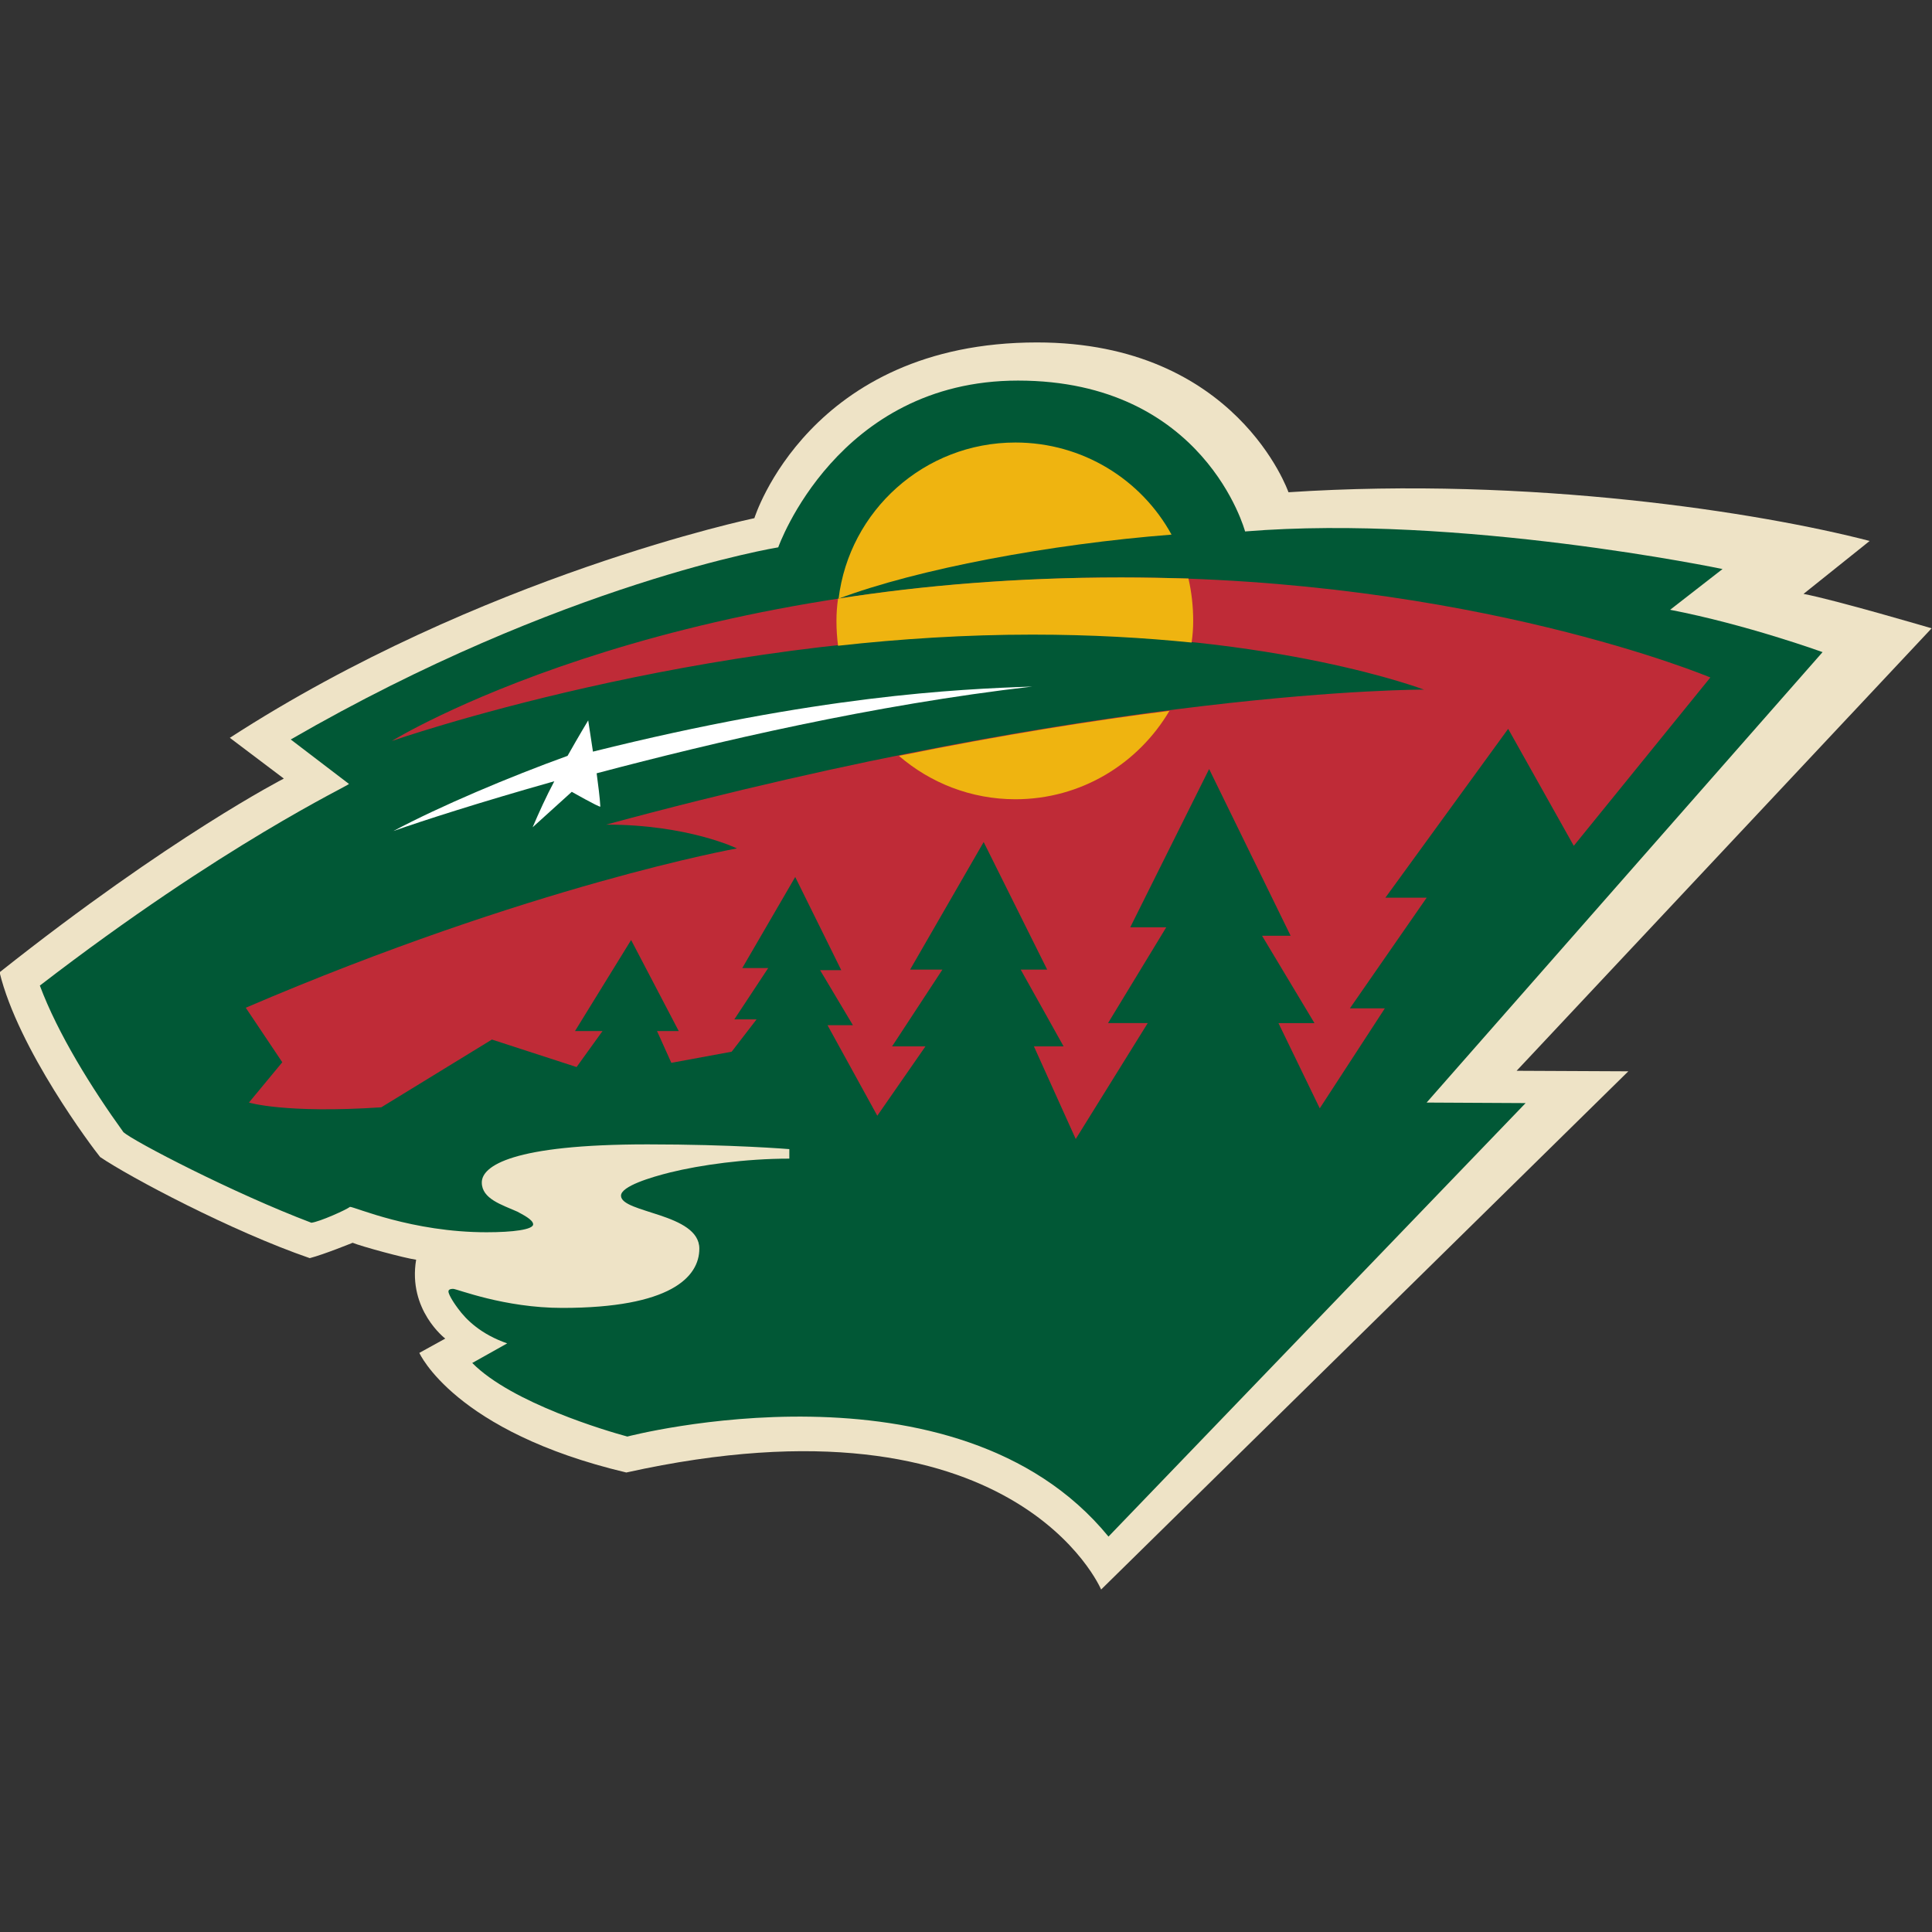
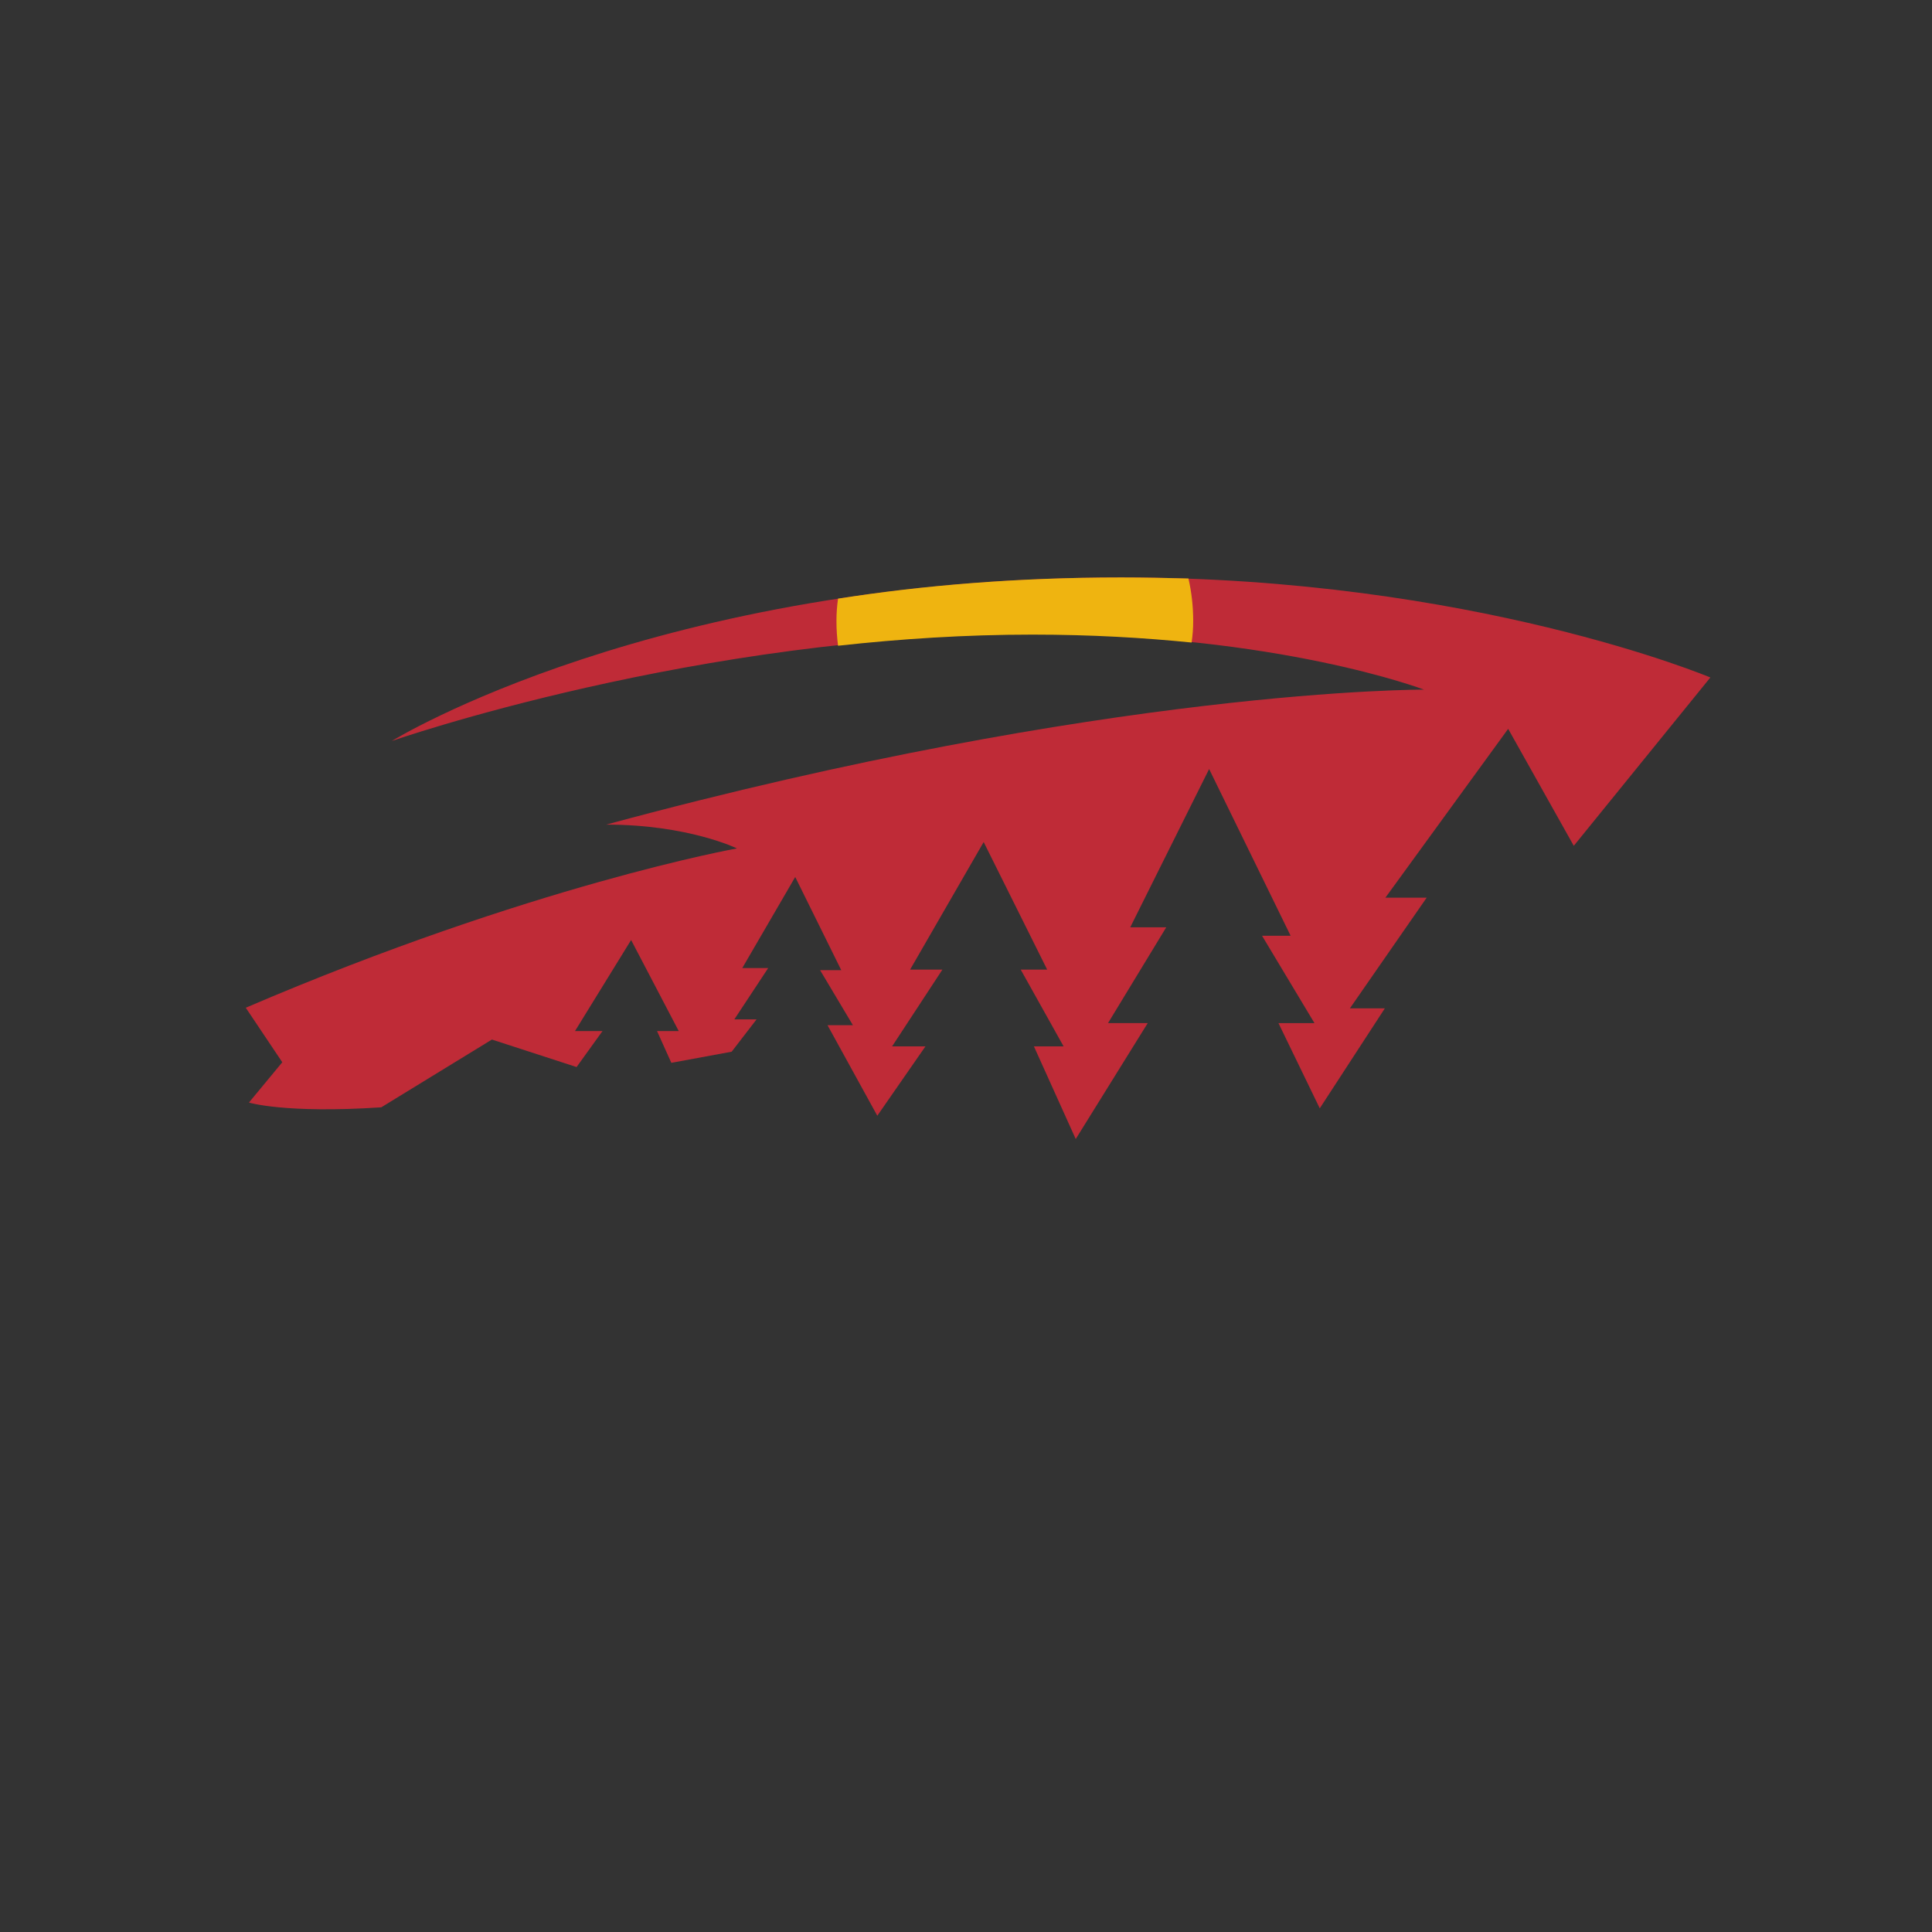
<svg xmlns="http://www.w3.org/2000/svg" version="1.1" id="Layer_1" x="0px" y="0px" viewBox="0 0 512 512" style="enable-background:new 0 0 512 512;" xml:space="preserve">
  <rect x="0" y="0" width="512" height="512" fill="#333333" stroke="none" />
  <style type="text/css">
	.st0{fill:#EEE3C6;}
	.st1{fill:#015836;}
	.st2{fill:#BF2B37;}
	.st3{fill:#EFB410;}
	.st4{fill:#FFFFFF;}
</style>
  <g id="XMLID_1_">
-     <path id="XMLID_3_" class="st0" d="M291.81,421.24l139.71-137.33l-29.6-0.14L511.9,166.51c0,0-25.67-7.57-33.95-9.12l17.53-14.03   c-29.18-7.57-89.78-17.11-154.02-12.91c0,0-13.75-39.7-66.63-39.7c-60.46,0-74.91,46.57-74.91,46.57s-72.52,15.15-139.01,58.21   l14.31,10.8c0,0-29.88,15.29-75.33,51.34c4.91,20.34,24.69,46.57,26.65,48.96c7.86,5.33,34.79,19.64,55.55,26.79   c3.79-0.98,11.36-4.07,11.36-4.07c2.38,0.98,13.75,4.07,16.83,4.49c-2.24,13.33,7.72,20.9,7.72,20.9l-6.87,3.79   c0,0,9.26,20.9,54.85,31.7C269.09,367.38,291.81,421.24,291.81,421.24" />
-     <path id="XMLID_4_" class="st1" d="M10.56,261.19c4.77,12.76,13.75,27.21,22.16,38.86c2.67,2.38,29.04,16.13,49.8,23.99   c2.24-0.28,9.12-3.37,10.24-4.21c1.26,0,16.41,6.73,36.19,6.73c7.01,0,12.34-0.7,12.34-2.1c0-1.26-2.95-2.67-4.21-3.37   c-4.07-1.82-9.4-3.37-9.4-7.72c0-4.35,8-10.1,43.91-10.1c22.58,0,37.59,1.26,37.59,1.26v2.52c-11.64,0-23.57,1.68-31.56,3.65   c-5.05,1.26-13.05,3.65-13.05,6.17c0,4.63,20.76,4.63,20.76,14.03c0,7.57-7.72,15.71-36.33,15.71c-15.43,0-27.91-5.05-28.9-5.05   c-1.12,0-1.26,0.42-1.26,0.7c0,0.56,0.84,2.24,2.52,4.49c2.24,3.09,6.17,6.87,13.05,9.26l-9.26,5.19   c10.52,10.66,35.91,18.1,41.1,19.5c0,0,87.11-22.86,127.51,26.51l110.54-114.88l-26.23-0.14L483,172.82c0,0-20.06-7.29-40.4-11.22   l13.89-10.8c0,0-69.86-14.59-126.53-9.96c0,0-10.66-39.98-60.18-39.98c-47.97,0-63.54,44.19-63.54,44.19s-57.09,9.26-129.19,50.92   l15.43,11.78C92.48,208.17,59.38,223.6,10.56,261.19" />
    <path id="XMLID_5_" class="st2" d="M65.97,292.19c0,0,9.54,2.95,35.07,1.26l29.32-17.96l22.44,7.29l6.87-9.54h-7.29l14.87-24.13   l12.62,24.13h-5.75l3.79,8.42l15.99-2.95l6.59-8.56h-5.89l8.98-13.61h-6.87l14.03-24.13l12.2,24.69h-5.61l8.7,14.59h-6.73   l13.19,23.99l12.76-18.38h-8.84l13.33-20.34h-8.56l19.5-33.81l16.83,33.81h-7.01l11.36,20.34H274l11.08,24.55l19.08-30.72h-10.52   l15.43-25.39h-9.54l20.9-41.94l21.6,44.19h-7.57l13.89,23.15h-9.54l10.94,22.58L367,267.22h-9.26l20.34-29.32h-10.94l32.54-44.75   l17.39,31l36.19-44.61c0,0-62.98-26.51-155.98-26.51c-123.44,0-193.44,43.34-193.44,43.34s81.08-28.34,170.01-28.34   c64.95,0,103.52,14.73,103.52,14.73s-83.18-0.42-216.72,35.77c21.74,0,34.65,6.31,34.65,6.31s-54.29,9.68-130.17,42.22l9.68,14.45   L65.97,292.19z" />
-     <path id="XMLID_6_" class="st3" d="M238.23,200.31c8.28,7.15,19.08,11.5,30.86,11.5c17.39,0,32.54-9.4,40.82-23.43   C289.85,190.91,265.86,194.7,238.23,200.31" />
    <path id="XMLID_7_" class="st3" d="M222.09,158.65c-0.28,1.96-0.42,3.93-0.42,5.89c0,2.24,0.14,4.35,0.42,6.59   c16.41-1.82,33.81-2.95,51.48-2.95c15.71,0,29.74,0.84,42.22,2.1c0.28-1.96,0.42-3.79,0.42-5.75c0-3.79-0.42-7.57-1.26-11.22   c-5.75-0.14-11.78-0.28-17.81-0.28C269.37,153.04,244.4,155.14,222.09,158.65" />
-     <path id="XMLID_8_" class="st3" d="M310.47,141.68c-8-14.59-23.57-24.41-41.38-24.41c-24.13,0-44.05,18.1-46.85,41.38   C243.14,150.79,278.2,144.2,310.47,141.68" />
-     <path id="XMLID_9_" class="st4" d="M273.57,181.94c-20.06,0.7-56.81,2.38-116.43,17.25l0,0c-0.7-4.63-1.26-8.28-1.26-8.28   s-2.38,3.93-5.47,9.4c-15.15,5.47-33.81,13.33-46.15,19.92c7.57-2.67,22.72-7.57,42.64-13.19c-2.1,3.93-4.07,8.28-5.75,12.2   l10.38-9.4c0,0,7.15,4.07,7.57,3.93c-0.14-2.52-0.56-5.61-0.98-8.84C189.97,196.52,231.21,186.84,273.57,181.94" />
  </g>
</svg>